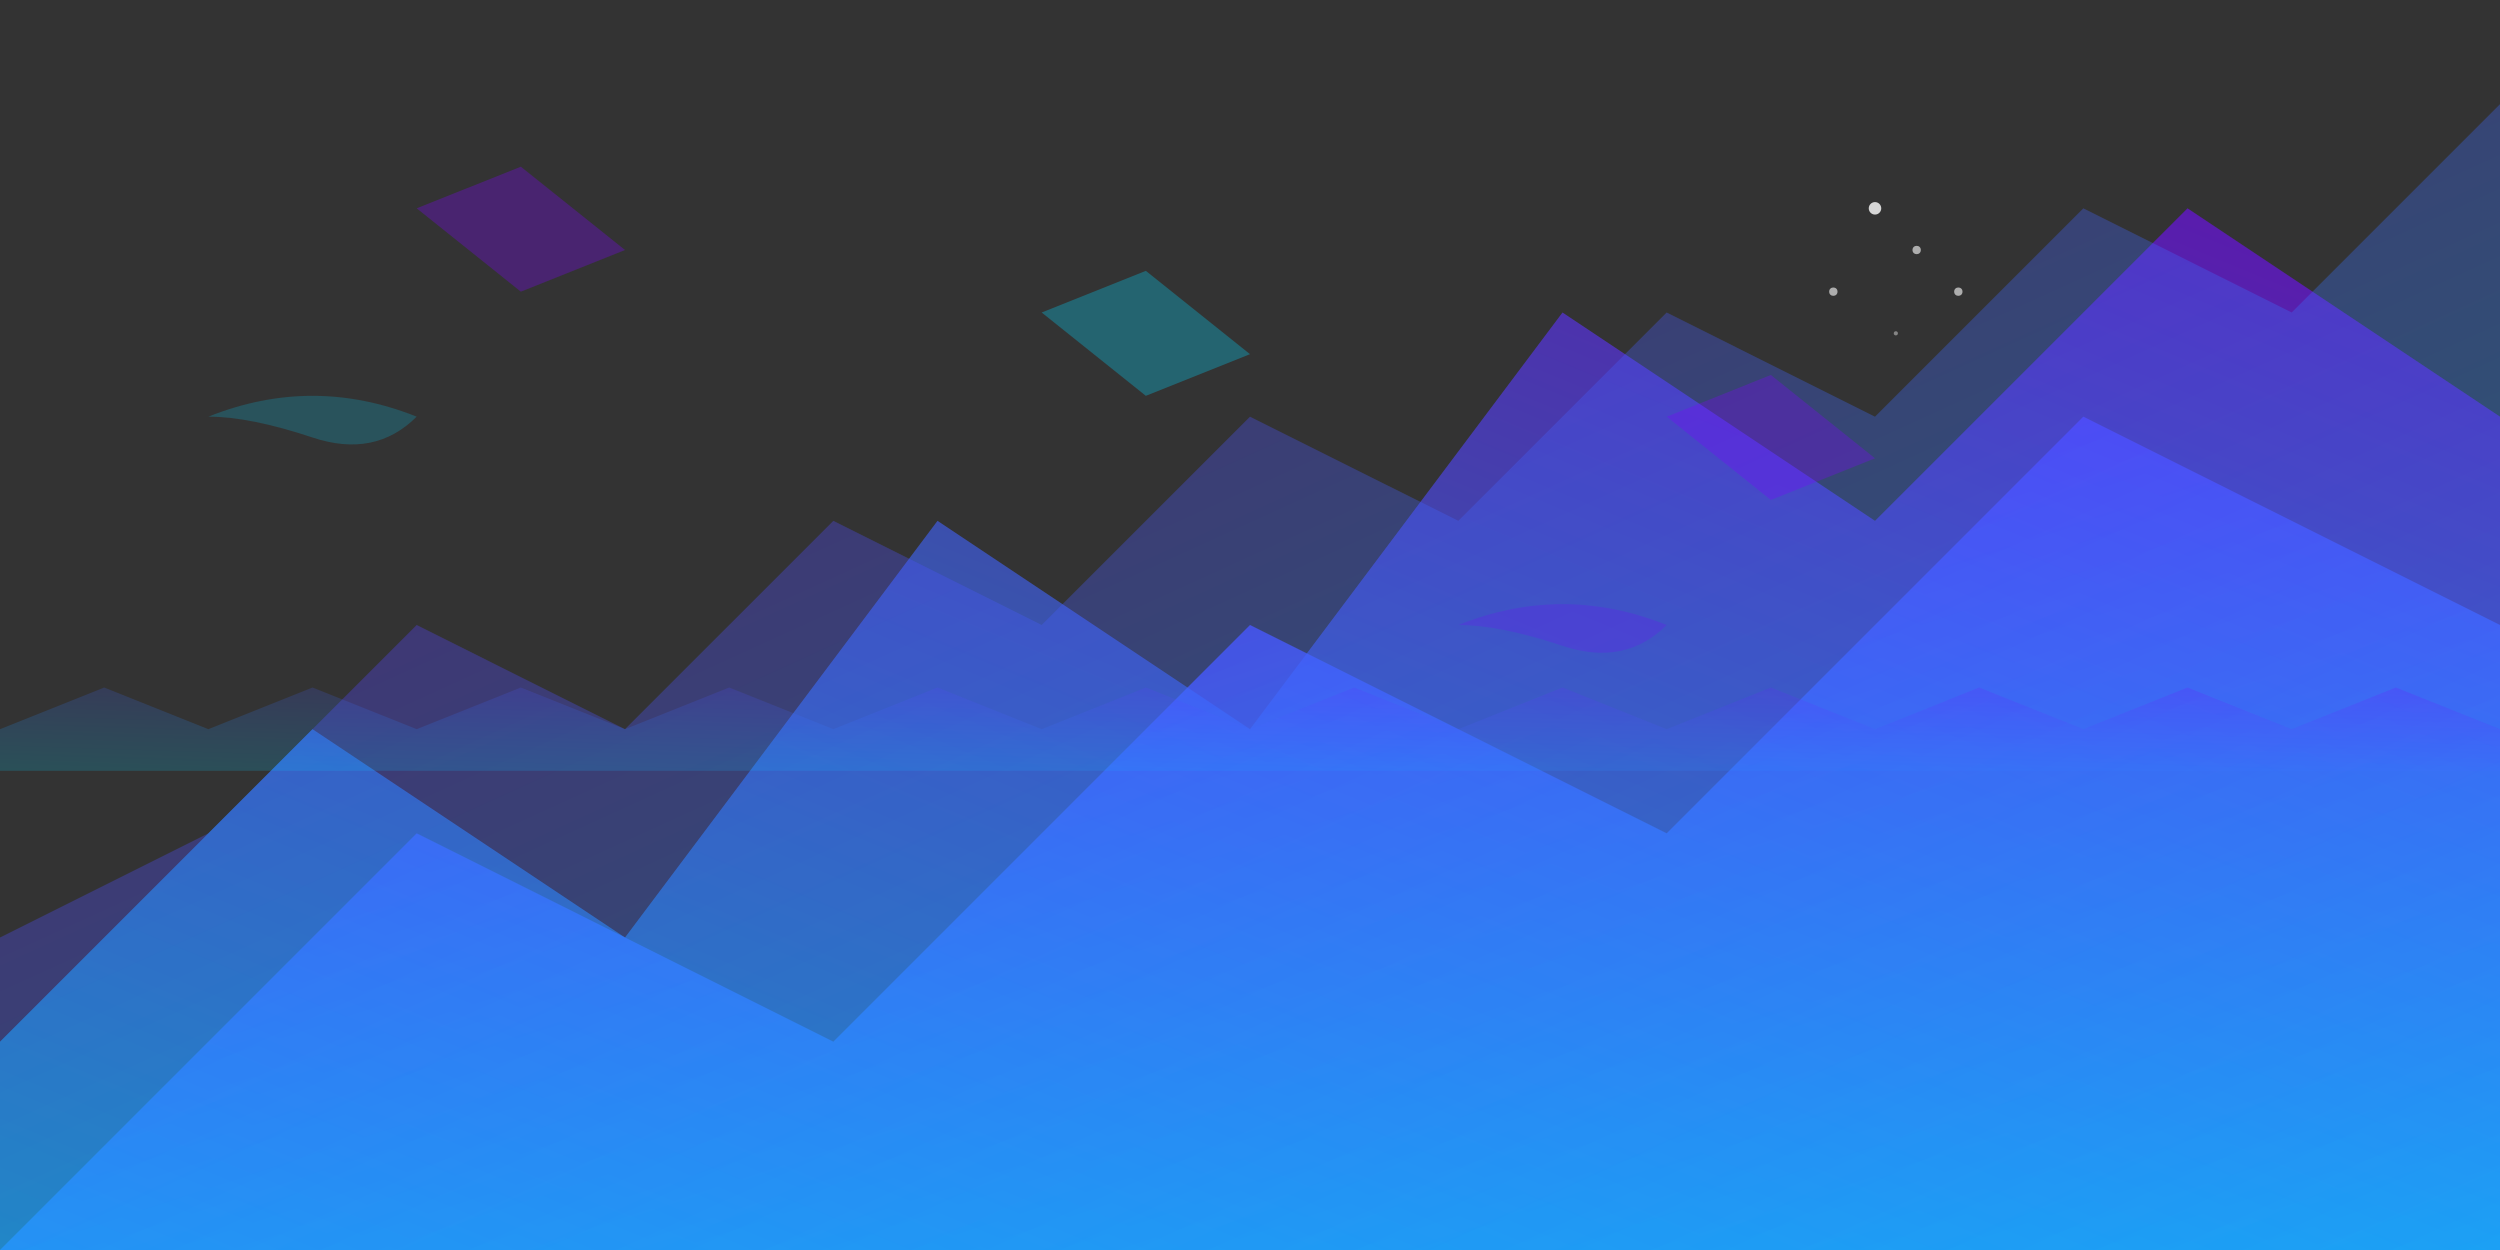
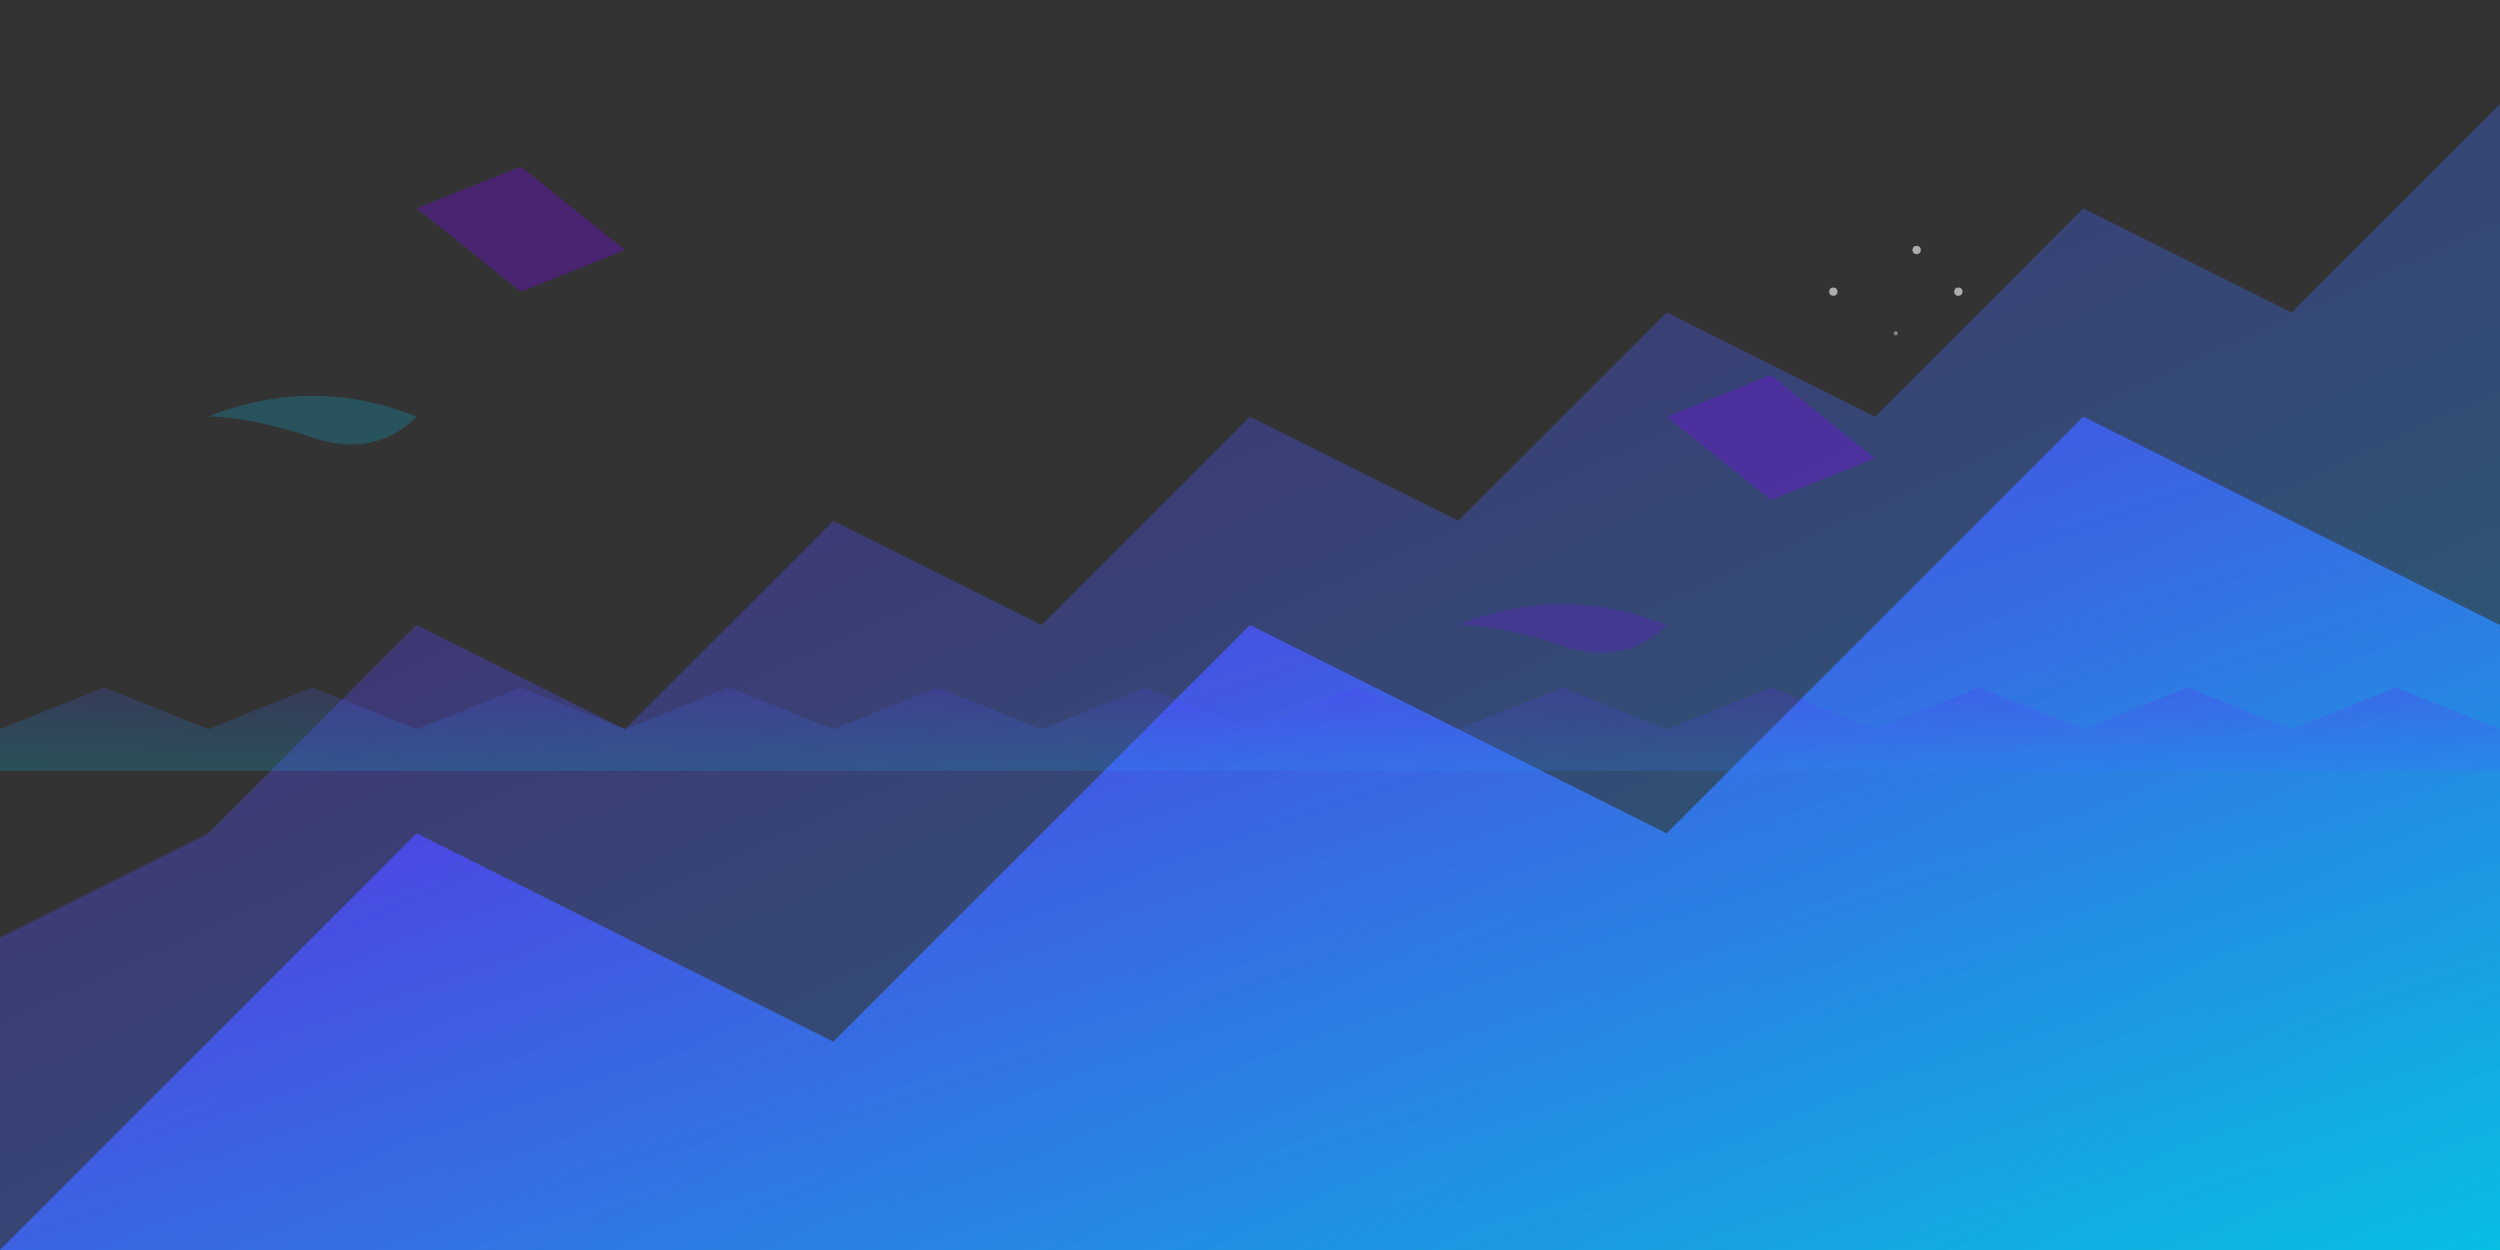
<svg xmlns="http://www.w3.org/2000/svg" width="1200" height="600" viewBox="0 0 1200 600" fill="none">
  <rect x="0" y="0" width="1200" height="600" fill="#333333" stroke="none" />
  <defs>
    <linearGradient id="bgGradient1" x1="0%" y1="0%" x2="100%" y2="100%">
      <stop offset="0%" style="stop-color:#7b00ff;stop-opacity:0.8" />
      <stop offset="100%" style="stop-color:#00d5ff;stop-opacity:0.8" />
    </linearGradient>
    <linearGradient id="bgGradient2" x1="0%" y1="100%" x2="100%" y2="0%">
      <stop offset="0%" style="stop-color:#00d5ff;stop-opacity:0.6" />
      <stop offset="100%" style="stop-color:#7b00ff;stop-opacity:0.6" />
    </linearGradient>
  </defs>
  <polygon points="0,600 200,400 400,500 600,300 800,400 1000,200 1200,300 1200,600" fill="url(#bgGradient1)" />
-   <polygon points="0,500 150,350 300,450 450,250 600,350 750,150 900,250 1050,100 1200,200 1200,600 0,600" fill="url(#bgGradient2)" />
  <polygon points="100,400 200,300 300,350 400,250 500,300 600,200 700,250 800,150 900,200 1000,100 1100,150 1200,50 1200,600 0,600 0,450" fill="url(#bgGradient1)" opacity="0.4" />
  <polygon points="200,100 250,80 300,120 250,140" fill="#7b00ff" opacity="0.3" />
-   <polygon points="500,150 550,130 600,170 550,190" fill="#00d5ff" opacity="0.3" />
  <polygon points="800,200 850,180 900,220 850,240" fill="#7b00ff" opacity="0.3" />
  <path d="M100 200 Q150 180 200 200 Q180 220 150 210 Q120 200 100 200" fill="#00d5ff" opacity="0.2" />
  <path d="M700 300 Q750 280 800 300 Q780 320 750 310 Q720 300 700 300" fill="#7b00ff" opacity="0.2" />
-   <circle cx="900" cy="100" r="3" fill="white" opacity="0.8" />
  <circle cx="920" cy="120" r="2" fill="white" opacity="0.6" />
  <circle cx="940" cy="140" r="2" fill="white" opacity="0.6" />
  <circle cx="880" cy="140" r="2" fill="white" opacity="0.6" />
  <circle cx="910" cy="160" r="1" fill="white" opacity="0.4" />
  <polygon points="0,350 50,330 100,350 150,330 200,350 250,330 300,350 350,330 400,350 450,330 500,350 550,330 600,350 650,330 700,350 750,330 800,350 850,330 900,350 950,330 1000,350 1050,330 1100,350 1150,330 1200,350 1200,370 0,370" fill="url(#bgGradient2)" opacity="0.3" />
</svg>